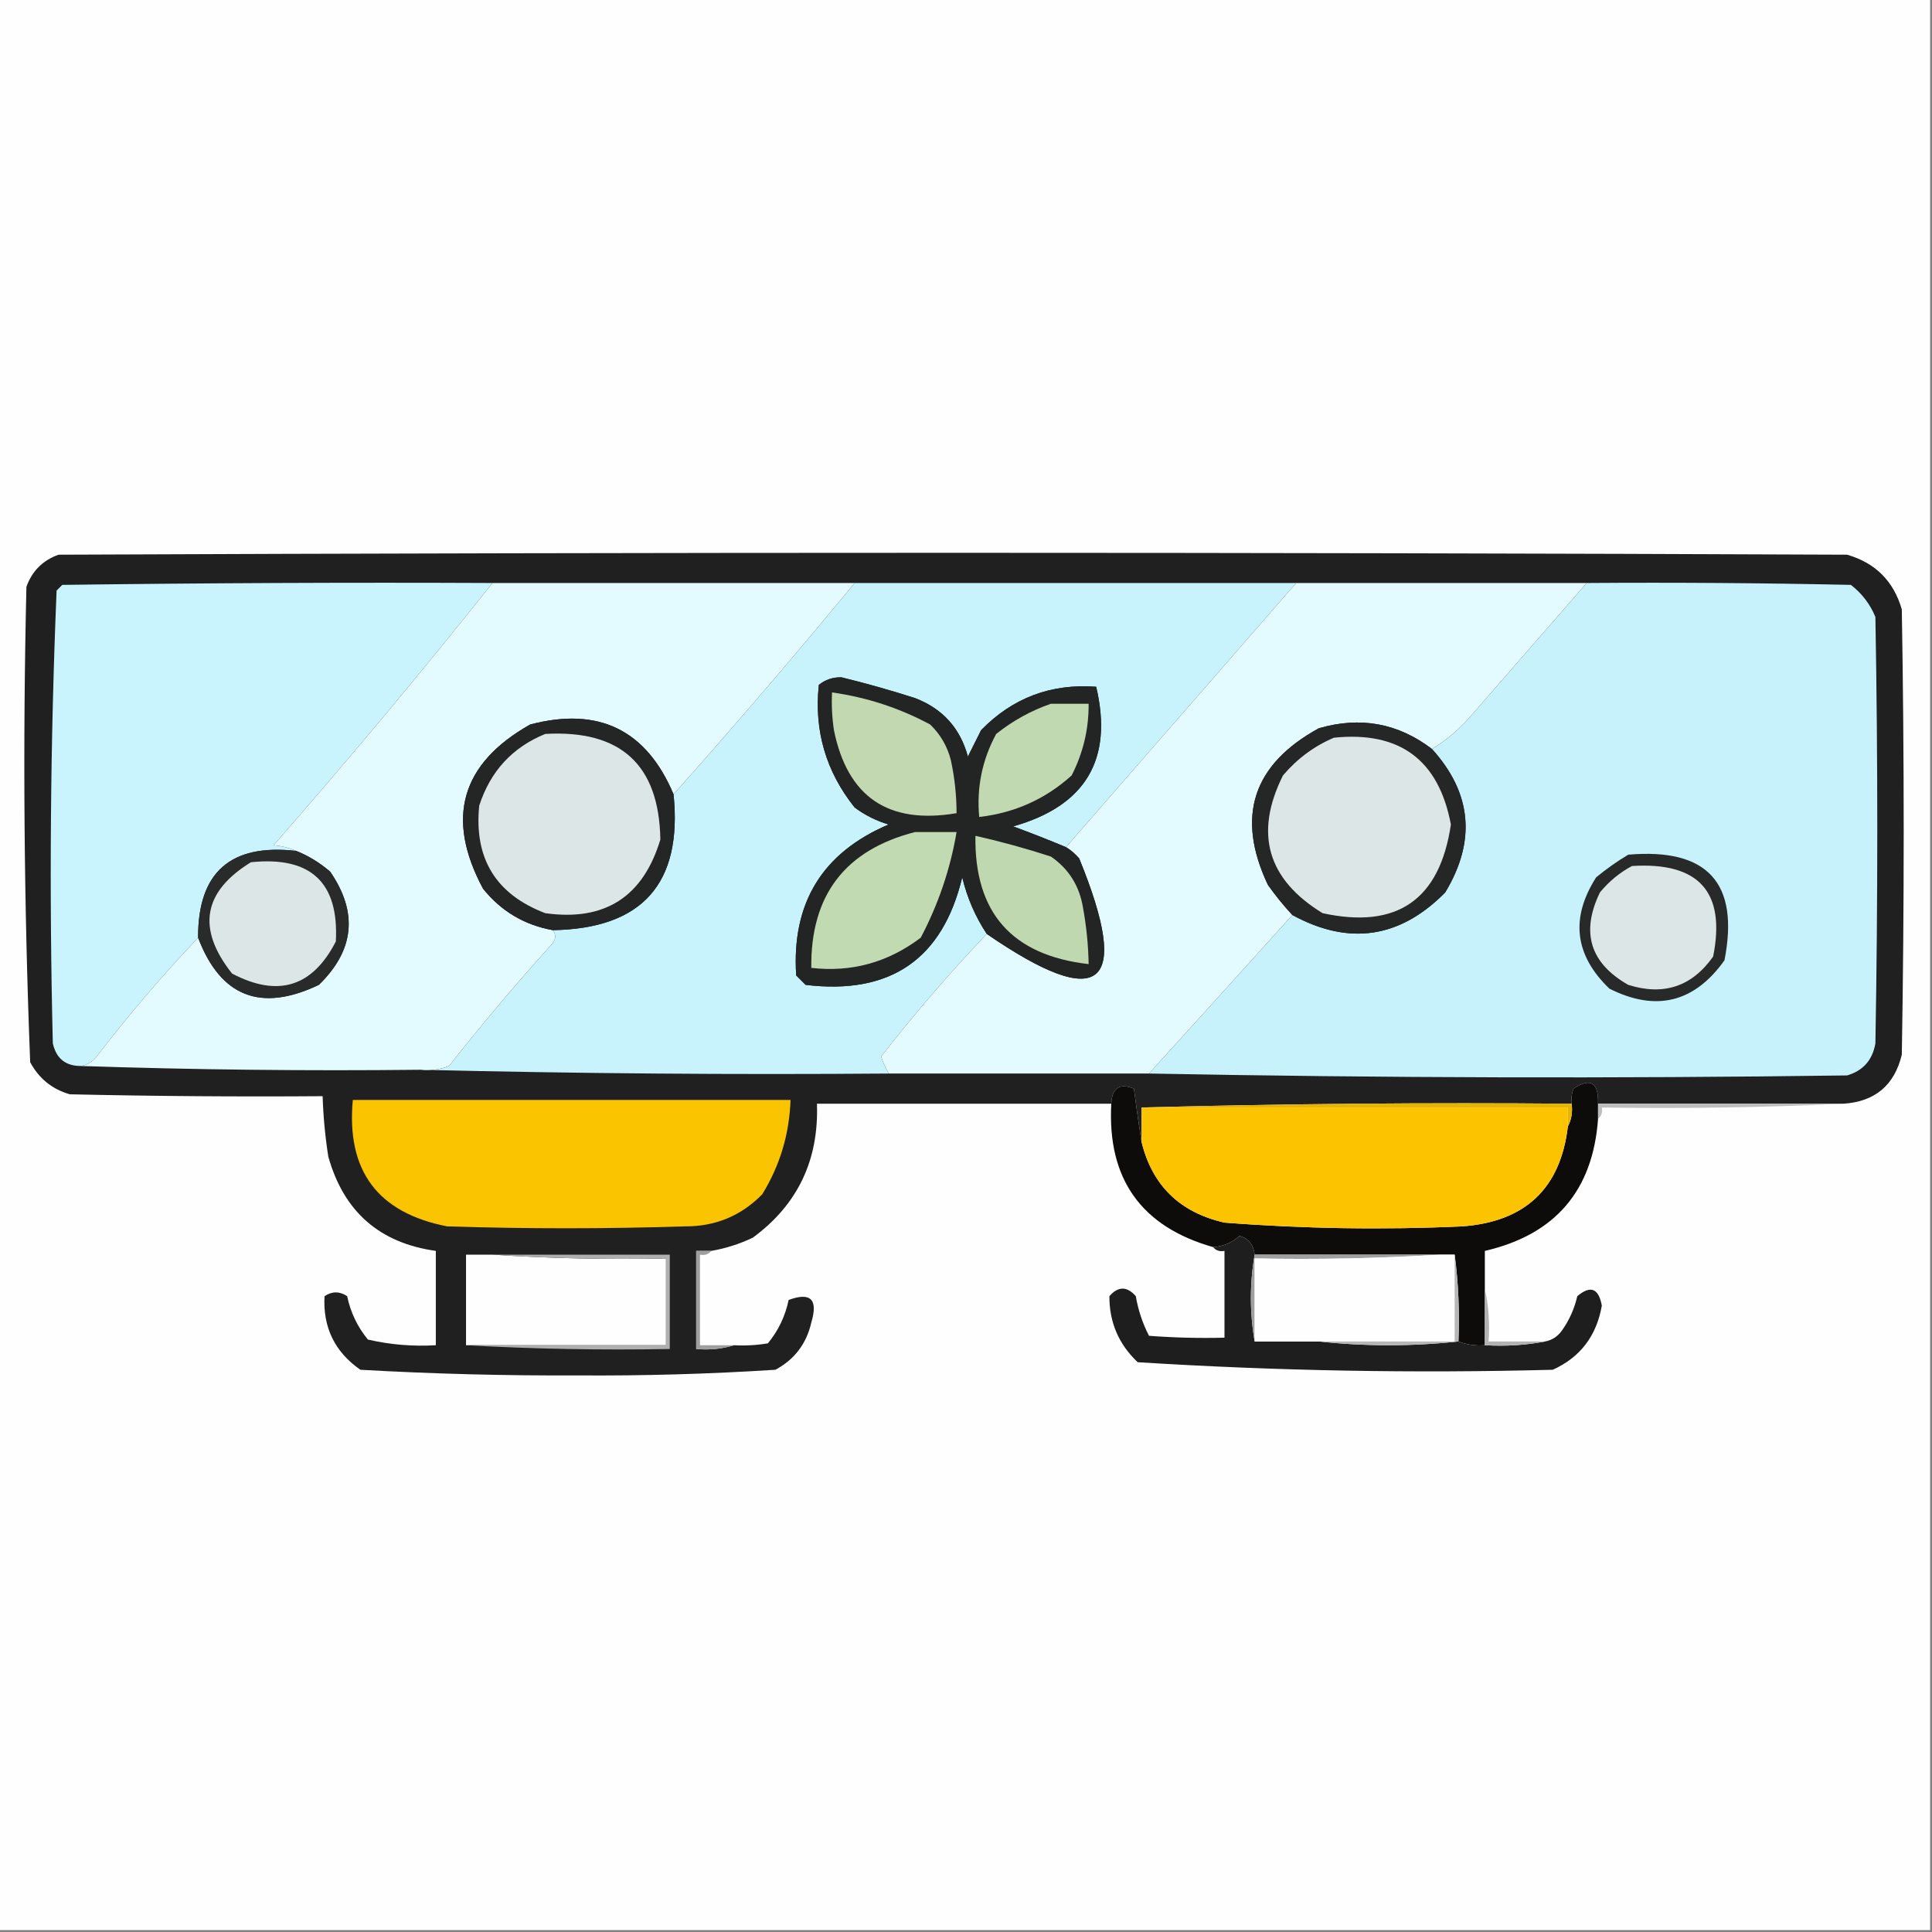
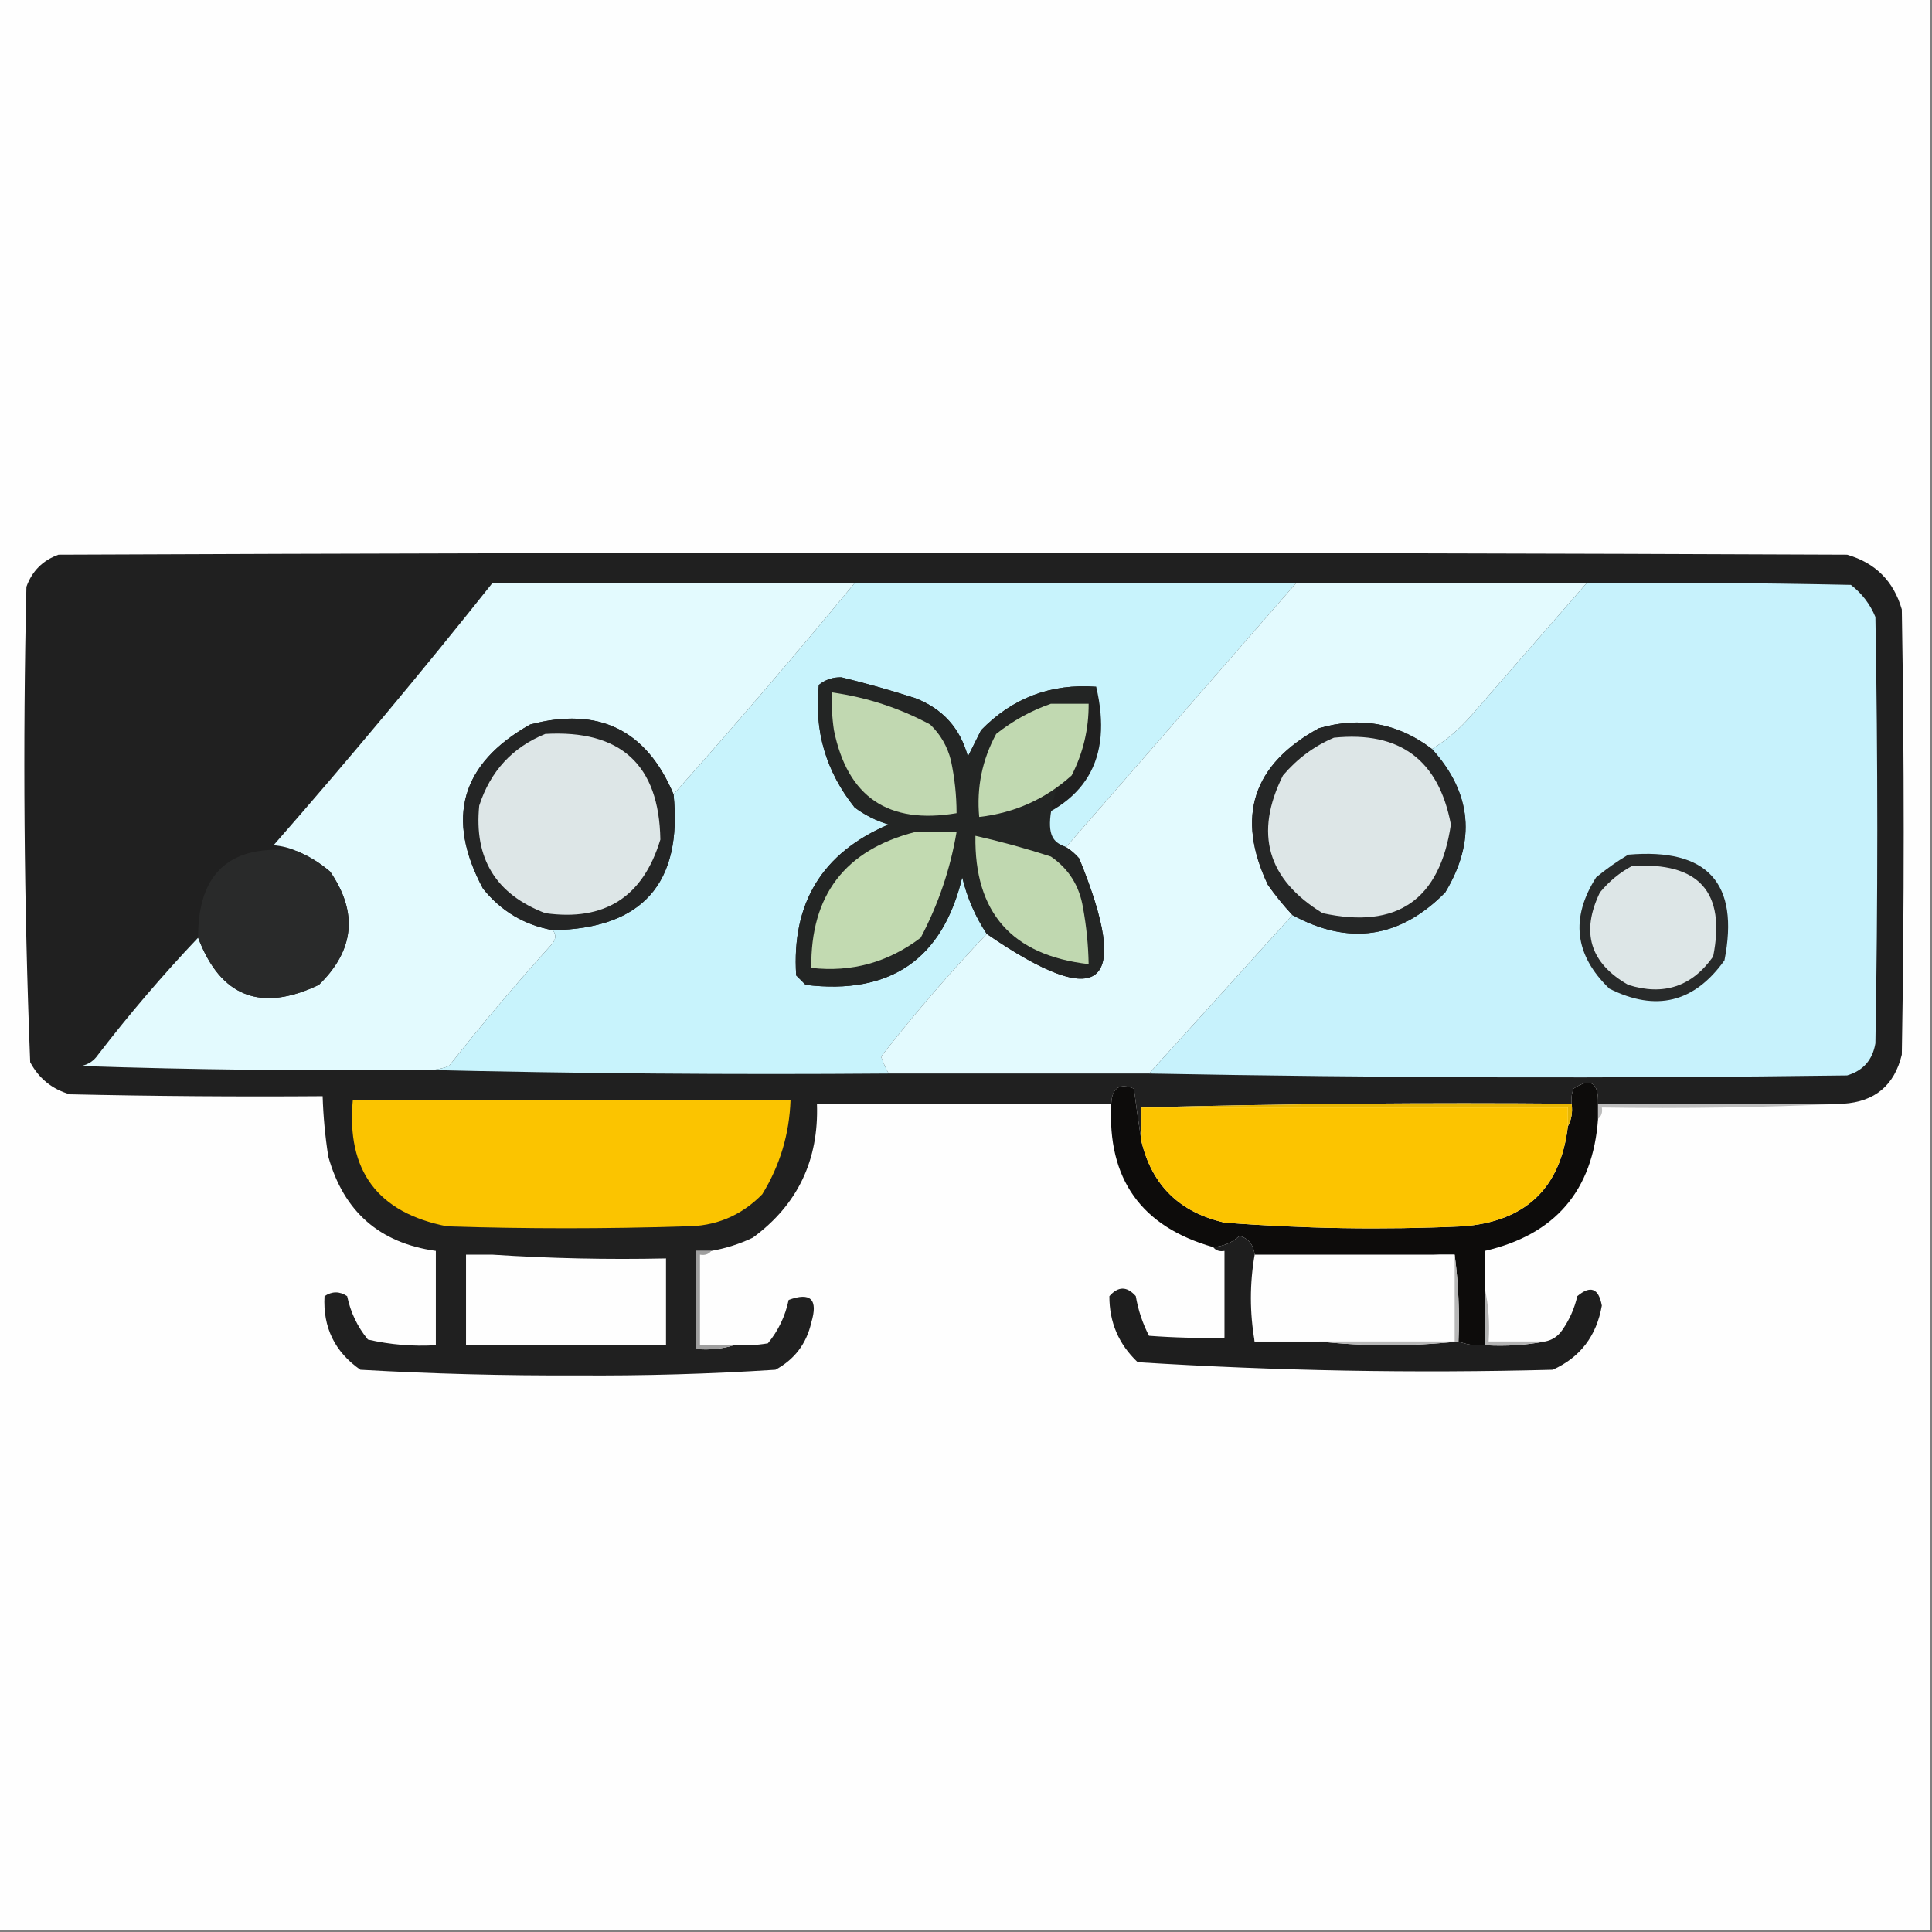
<svg xmlns="http://www.w3.org/2000/svg" version="1.1" width="512px" height="512px" style="shape-rendering:geometricPrecision; text-rendering:geometricPrecision; image-rendering:optimizeQuality; fill-rule:evenodd; clip-rule:evenodd">
  <rect width="100%" height="100%" fill="#808080" stroke="none" />
  <g>
    <path style="opacity:1" fill="#fefefe" d="M -0.5,-0.5 C 170.167,-0.5 340.833,-0.5 511.5,-0.5C 511.5,170.167 511.5,340.833 511.5,511.5C 340.833,511.5 170.167,511.5 -0.5,511.5C -0.5,340.833 -0.5,170.167 -0.5,-0.5 Z" />
  </g>
  <g>
    <path style="opacity:1" fill="#202020" d="M 488.5,292.5 C 466.833,292.5 445.167,292.5 423.5,292.5C 423.675,286.845 421.509,285.512 417,288.5C 416.51,289.793 416.343,291.127 416.5,292.5C 378.33,292.168 340.33,292.501 302.5,293.5C 302.5,296.5 302.5,299.5 302.5,302.5C 301.784,297.966 301.117,293.299 300.5,288.5C 296.699,286.954 294.699,288.287 294.5,292.5C 268.5,292.5 242.5,292.5 216.5,292.5C 217.03,307.459 211.363,319.293 199.5,328C 195.979,329.674 192.313,330.84 188.5,331.5C 187.167,331.5 185.833,331.5 184.5,331.5C 184.5,340.167 184.5,348.833 184.5,357.5C 188.042,357.813 191.375,357.479 194.5,356.5C 197.518,356.665 200.518,356.498 203.5,356C 206.263,352.639 208.097,348.805 209,344.5C 214.848,342.347 216.848,344.347 215,350.5C 213.718,356.113 210.551,360.28 205.5,363C 188.036,364.124 170.536,364.624 153,364.5C 133.811,364.588 114.644,364.088 95.5,363C 88.717,358.268 85.551,351.768 86,343.5C 88,342.167 90,342.167 92,343.5C 92.903,347.805 94.737,351.639 97.5,355C 103.407,356.361 109.407,356.861 115.5,356.5C 115.5,348.167 115.5,339.833 115.5,331.5C 100.581,329.418 91.081,321.084 87,306.5C 86.17,301.192 85.67,295.859 85.5,290.5C 63.164,290.667 40.831,290.5 18.5,290C 13.815,288.65 10.315,285.817 8,281.5C 6.35,239.559 6.017,197.559 7,155.5C 8.5,151.333 11.333,148.5 15.5,147C 173.5,146.333 331.5,146.333 489.5,147C 497,149.167 501.833,154 504,161.5C 504.667,200.833 504.667,240.167 504,279.5C 502.037,287.628 496.871,291.961 488.5,292.5 Z" />
  </g>
  <g>
-     <path style="opacity:1" fill="#c9f4fe" d="M 130.5,154.5 C 111.755,178.086 92.421,201.252 72.5,224C 74.708,224.191 76.708,224.691 78.5,225.5C 61.09,223.511 52.423,231.178 52.5,248.5C 43.157,258.347 34.324,268.681 26,279.5C 24.871,281.141 23.371,282.141 21.5,282.5C 17.403,282.531 14.903,280.531 14,276.5C 13.012,236.416 13.345,196.416 15,156.5C 15.5,156 16,155.5 16.5,155C 54.498,154.5 92.499,154.333 130.5,154.5 Z" />
-   </g>
+     </g>
  <g>
    <path style="opacity:1" fill="#e3fafe" d="M 130.5,154.5 C 162.5,154.5 194.5,154.5 226.5,154.5C 210.845,173.486 194.845,192.153 178.5,210.5C 171.288,193.395 158.621,187.228 140.5,192C 122.167,202.339 118.001,216.839 128,235.5C 132.813,241.487 138.98,245.153 146.5,246.5C 147.501,247.789 147.334,249.122 146,250.5C 136.624,260.874 127.624,271.54 119,282.5C 116.619,283.435 114.119,283.768 111.5,283.5C 81.329,283.831 51.329,283.498 21.5,282.5C 23.371,282.141 24.871,281.141 26,279.5C 34.324,268.681 43.157,258.347 52.5,248.5C 58.451,264.172 69.117,268.338 84.5,261C 93.931,251.829 94.931,241.829 87.5,231C 84.737,228.626 81.737,226.792 78.5,225.5C 76.708,224.691 74.708,224.191 72.5,224C 92.421,201.252 111.755,178.086 130.5,154.5 Z" />
  </g>
  <g>
    <path style="opacity:1" fill="#c8f3fc" d="M 226.5,154.5 C 265.5,154.5 304.5,154.5 343.5,154.5C 323.167,177.833 302.833,201.167 282.5,224.5C 277.902,222.577 273.235,220.743 268.5,219C 287.709,213.567 295.042,201.233 290.5,182C 278.517,181.104 268.35,184.938 260,193.5C 258.829,195.842 257.662,198.176 256.5,200.5C 254.47,192.969 249.803,187.803 242.5,185C 236.045,182.929 229.545,181.095 223,179.5C 220.739,179.439 218.739,180.106 217,181.5C 215.714,193.641 218.881,204.475 226.5,214C 229.226,216.03 232.226,217.53 235.5,218.5C 217.925,225.97 209.759,239.303 211,258.5C 211.833,259.333 212.667,260.167 213.5,261C 235.962,263.708 249.795,254.208 255,232.5C 256.304,237.923 258.47,242.923 261.5,247.5C 251.644,257.858 242.311,268.691 233.5,280C 234.044,281.585 234.711,283.085 235.5,284.5C 193.997,284.832 152.663,284.499 111.5,283.5C 114.119,283.768 116.619,283.435 119,282.5C 127.624,271.54 136.624,260.874 146,250.5C 147.334,249.122 147.501,247.789 146.5,246.5C 170.228,246.105 180.895,234.105 178.5,210.5C 194.845,192.153 210.845,173.486 226.5,154.5 Z" />
  </g>
  <g>
    <path style="opacity:1" fill="#e3fafe" d="M 343.5,154.5 C 369.167,154.5 394.833,154.5 420.5,154.5C 410.341,166.135 400.174,177.802 390,189.5C 386.902,193.107 383.402,196.107 379.5,198.5C 370.498,191.634 360.498,189.801 349.5,193C 331.967,202.598 327.467,216.431 336,234.5C 338.001,237.331 340.167,239.997 342.5,242.5C 329.878,256.492 317.211,270.492 304.5,284.5C 281.5,284.5 258.5,284.5 235.5,284.5C 234.711,283.085 234.044,281.585 233.5,280C 242.311,268.691 251.644,257.858 261.5,247.5C 291.813,268.359 299.98,261.692 286,227.5C 284.961,226.29 283.794,225.29 282.5,224.5C 302.833,201.167 323.167,177.833 343.5,154.5 Z" />
  </g>
  <g>
    <path style="opacity:1" fill="#c7f2fc" d="M 420.5,154.5 C 443.836,154.333 467.169,154.5 490.5,155C 493.433,157.264 495.6,160.098 497,163.5C 497.667,201.167 497.667,238.833 497,276.5C 496.242,280.922 493.742,283.755 489.5,285C 427.665,285.832 365.999,285.665 304.5,284.5C 317.211,270.492 329.878,256.492 342.5,242.5C 357.504,250.666 371.004,248.666 383,236.5C 391.229,222.851 390.062,210.185 379.5,198.5C 383.402,196.107 386.902,193.107 390,189.5C 400.174,177.802 410.341,166.135 420.5,154.5 Z" />
  </g>
  <g>
-     <path style="opacity:1" fill="#232524" d="M 282.5,224.5 C 283.794,225.29 284.961,226.29 286,227.5C 299.98,261.692 291.813,268.359 261.5,247.5C 258.47,242.923 256.304,237.923 255,232.5C 249.795,254.208 235.962,263.708 213.5,261C 212.667,260.167 211.833,259.333 211,258.5C 209.759,239.303 217.925,225.97 235.5,218.5C 232.226,217.53 229.226,216.03 226.5,214C 218.881,204.475 215.714,193.641 217,181.5C 218.739,180.106 220.739,179.439 223,179.5C 229.545,181.095 236.045,182.929 242.5,185C 249.803,187.803 254.47,192.969 256.5,200.5C 257.662,198.176 258.829,195.842 260,193.5C 268.35,184.938 278.517,181.104 290.5,182C 295.042,201.233 287.709,213.567 268.5,219C 273.235,220.743 277.902,222.577 282.5,224.5 Z" />
+     <path style="opacity:1" fill="#232524" d="M 282.5,224.5 C 283.794,225.29 284.961,226.29 286,227.5C 299.98,261.692 291.813,268.359 261.5,247.5C 258.47,242.923 256.304,237.923 255,232.5C 249.795,254.208 235.962,263.708 213.5,261C 212.667,260.167 211.833,259.333 211,258.5C 209.759,239.303 217.925,225.97 235.5,218.5C 232.226,217.53 229.226,216.03 226.5,214C 218.881,204.475 215.714,193.641 217,181.5C 218.739,180.106 220.739,179.439 223,179.5C 229.545,181.095 236.045,182.929 242.5,185C 249.803,187.803 254.47,192.969 256.5,200.5C 257.662,198.176 258.829,195.842 260,193.5C 268.35,184.938 278.517,181.104 290.5,182C 273.235,220.743 277.902,222.577 282.5,224.5 Z" />
  </g>
  <g>
    <path style="opacity:1" fill="#c1d8b1" d="M 220.5,183.5 C 229.699,184.798 238.365,187.631 246.5,192C 249.231,194.626 251.064,197.793 252,201.5C 252.994,206.118 253.494,210.785 253.5,215.5C 235.429,218.566 224.595,211.233 221,193.5C 220.502,190.183 220.335,186.85 220.5,183.5 Z" />
  </g>
  <g>
    <path style="opacity:1" fill="#c1d9b1" d="M 278.5,186.5 C 281.833,186.5 285.167,186.5 288.5,186.5C 288.551,193.184 287.051,199.517 284,205.5C 277.054,211.765 268.887,215.432 259.5,216.5C 258.783,208.702 260.283,201.369 264,194.5C 268.44,190.977 273.273,188.311 278.5,186.5 Z" />
  </g>
  <g>
    <path style="opacity:1" fill="#242525" d="M 178.5,210.5 C 180.895,234.105 170.228,246.105 146.5,246.5C 138.98,245.153 132.813,241.487 128,235.5C 118.001,216.839 122.167,202.339 140.5,192C 158.621,187.228 171.288,193.395 178.5,210.5 Z" />
  </g>
  <g>
    <path style="opacity:1" fill="#252626" d="M 379.5,198.5 C 390.062,210.185 391.229,222.851 383,236.5C 371.004,248.666 357.504,250.666 342.5,242.5C 340.167,239.997 338.001,237.331 336,234.5C 327.467,216.431 331.967,202.598 349.5,193C 360.498,189.801 370.498,191.634 379.5,198.5 Z" />
  </g>
  <g>
    <path style="opacity:1" fill="#dde6e7" d="M 144.5,194.5 C 164.519,193.359 174.686,202.692 175,222.5C 170.405,237.714 160.239,244.214 144.5,242C 131.419,237.013 125.586,227.513 127,213.5C 129.955,204.383 135.789,198.05 144.5,194.5 Z" />
  </g>
  <g>
    <path style="opacity:1" fill="#dde6e7" d="M 353.5,195.5 C 370.938,193.709 381.272,201.376 384.5,218.5C 381.559,238.471 370.225,246.304 350.5,242C 335.839,233.018 332.339,220.851 340,205.5C 343.802,201.037 348.302,197.703 353.5,195.5 Z" />
  </g>
  <g>
    <path style="opacity:1" fill="#c2dab1" d="M 242.5,220.5 C 246.167,220.5 249.833,220.5 253.5,220.5C 251.835,230.327 248.669,239.661 244,248.5C 235.348,255.054 225.681,257.72 215,256.5C 214.781,237.252 223.947,225.252 242.5,220.5 Z" />
  </g>
  <g>
    <path style="opacity:1" fill="#c0d8b0" d="M 258.5,221.5 C 265.236,223.018 271.902,224.851 278.5,227C 283.209,230.237 286.042,234.737 287,240.5C 287.912,245.464 288.412,250.464 288.5,255.5C 268.168,253.173 258.168,241.84 258.5,221.5 Z" />
  </g>
  <g>
    <path style="opacity:1" fill="#292a2a" d="M 78.5,225.5 C 81.737,226.792 84.737,228.626 87.5,231C 94.931,241.829 93.931,251.829 84.5,261C 69.117,268.338 58.451,264.172 52.5,248.5C 52.423,231.178 61.09,223.511 78.5,225.5 Z" />
  </g>
  <g>
    <path style="opacity:1" fill="#282a2a" d="M 431.5,226.5 C 452.525,224.685 461.025,234.018 457,254.5C 449.008,265.706 438.841,268.206 426.5,262C 417.274,253.122 416.107,243.289 423,232.5C 425.736,230.248 428.569,228.248 431.5,226.5 Z" />
  </g>
  <g>
-     <path style="opacity:1" fill="#dde6e6" d="M 66.5,228.5 C 82.35,226.855 89.85,233.855 89,249.5C 82.807,261.563 73.64,264.396 61.5,258C 52.1,246.163 53.767,236.33 66.5,228.5 Z" />
-   </g>
+     </g>
  <g>
    <path style="opacity:1" fill="#dde6e7" d="M 432.5,229.5 C 450.244,228.398 457.411,236.398 454,253.5C 448.378,261.451 440.878,263.951 431.5,261C 421.377,255.237 418.877,247.071 424,236.5C 426.441,233.546 429.275,231.213 432.5,229.5 Z" />
  </g>
  <g>
    <path style="opacity:1" fill="#0d0c0b" d="M 423.5,292.5 C 423.5,293.833 423.5,295.167 423.5,296.5C 422.134,315.534 412.134,327.201 393.5,331.5C 393.5,334.833 393.5,338.167 393.5,341.5C 393.5,346.5 393.5,351.5 393.5,356.5C 391.05,356.702 388.717,356.369 386.5,355.5C 386.825,347.648 386.492,339.982 385.5,332.5C 384.167,332.5 382.833,332.5 381.5,332.5C 365.167,332.5 348.833,332.5 332.5,332.5C 332.212,329.896 330.878,328.23 328.5,327.5C 326.573,329.293 324.239,330.293 321.5,330.5C 302.421,325.076 293.421,312.409 294.5,292.5C 294.699,288.287 296.699,286.954 300.5,288.5C 301.117,293.299 301.784,297.966 302.5,302.5C 305.3,314.132 312.633,321.298 324.5,324C 345.449,325.621 366.449,325.954 387.5,325C 404.22,323.777 413.553,314.943 415.5,298.5C 416.461,296.735 416.795,294.735 416.5,292.5C 416.343,291.127 416.51,289.793 417,288.5C 421.509,285.512 423.675,286.845 423.5,292.5 Z" />
  </g>
  <g>
    <path style="opacity:1" fill="#fbc400" d="M 93.5,291.5 C 132.167,291.5 170.833,291.5 209.5,291.5C 209.197,300.535 206.697,308.869 202,316.5C 196.397,322.216 189.564,325.049 181.5,325C 160.5,325.667 139.5,325.667 118.5,325C 100.091,321.417 91.758,310.25 93.5,291.5 Z" />
  </g>
  <g>
    <path style="opacity:1" fill="#e6b503" d="M 302.5,293.5 C 340.33,292.501 378.33,292.168 416.5,292.5C 416.795,294.735 416.461,296.735 415.5,298.5C 415.5,296.833 415.5,295.167 415.5,293.5C 377.833,293.5 340.167,293.5 302.5,293.5 Z" />
  </g>
  <g>
    <path style="opacity:1" fill="#bdbdbd" d="M 423.5,292.5 C 445.167,292.5 466.833,292.5 488.5,292.5C 467.34,293.497 446.007,293.831 424.5,293.5C 424.737,294.791 424.404,295.791 423.5,296.5C 423.5,295.167 423.5,293.833 423.5,292.5 Z" />
  </g>
  <g>
    <path style="opacity:1" fill="#fcc400" d="M 302.5,293.5 C 340.167,293.5 377.833,293.5 415.5,293.5C 415.5,295.167 415.5,296.833 415.5,298.5C 413.553,314.943 404.22,323.777 387.5,325C 366.449,325.954 345.449,325.621 324.5,324C 312.633,321.298 305.3,314.132 302.5,302.5C 302.5,299.5 302.5,296.5 302.5,293.5 Z" />
  </g>
  <g>
    <path style="opacity:1" fill="#1e1e1e" d="M 332.5,332.5 C 331.167,340.167 331.167,347.833 332.5,355.5C 338.167,355.5 343.833,355.5 349.5,355.5C 361.833,356.833 374.167,356.833 386.5,355.5C 388.717,356.369 391.05,356.702 393.5,356.5C 399.026,356.821 404.36,356.488 409.5,355.5C 411.371,355.141 412.871,354.141 414,352.5C 415.908,349.785 417.241,346.785 418,343.5C 421.491,340.554 423.658,341.388 424.5,346C 423.096,354.052 418.763,359.718 411.5,363C 374.801,363.967 338.135,363.3 301.5,361C 296.472,356.25 293.972,350.417 294,343.5C 296.333,340.833 298.667,340.833 301,343.5C 301.633,347.209 302.8,350.709 304.5,354C 311.158,354.5 317.825,354.666 324.5,354.5C 324.5,346.833 324.5,339.167 324.5,331.5C 323.209,331.737 322.209,331.404 321.5,330.5C 324.239,330.293 326.573,329.293 328.5,327.5C 330.878,328.23 332.212,329.896 332.5,332.5 Z" />
  </g>
  <g>
-     <path style="opacity:1" fill="#a0a0a0" d="M 332.5,332.5 C 348.833,332.5 365.167,332.5 381.5,332.5C 365.342,333.496 349.009,333.83 332.5,333.5C 332.5,340.833 332.5,348.167 332.5,355.5C 331.167,347.833 331.167,340.167 332.5,332.5 Z" />
-   </g>
+     </g>
  <g>
    <path style="opacity:1" fill="#fefefe" d="M 130.5,332.5 C 145.658,333.496 160.991,333.83 176.5,333.5C 176.5,341.167 176.5,348.833 176.5,356.5C 158.833,356.5 141.167,356.5 123.5,356.5C 123.5,348.5 123.5,340.5 123.5,332.5C 125.833,332.5 128.167,332.5 130.5,332.5 Z" />
  </g>
  <g>
    <path style="opacity:1" fill="#fefefe" d="M 381.5,332.5 C 382.833,332.5 384.167,332.5 385.5,332.5C 385.5,340.167 385.5,347.833 385.5,355.5C 373.5,355.5 361.5,355.5 349.5,355.5C 343.833,355.5 338.167,355.5 332.5,355.5C 332.5,348.167 332.5,340.833 332.5,333.5C 349.009,333.83 365.342,333.496 381.5,332.5 Z" />
  </g>
  <g>
    <path style="opacity:1" fill="#9f9f9f" d="M 188.5,331.5 C 187.791,332.404 186.791,332.737 185.5,332.5C 185.5,340.5 185.5,348.5 185.5,356.5C 188.5,356.5 191.5,356.5 194.5,356.5C 191.375,357.479 188.042,357.813 184.5,357.5C 184.5,348.833 184.5,340.167 184.5,331.5C 185.833,331.5 187.167,331.5 188.5,331.5 Z" />
  </g>
  <g>
    <path style="opacity:1" fill="#b7b7b7" d="M 385.5,332.5 C 386.492,339.982 386.825,347.648 386.5,355.5C 374.167,356.833 361.833,356.833 349.5,355.5C 361.5,355.5 373.5,355.5 385.5,355.5C 385.5,347.833 385.5,340.167 385.5,332.5 Z" />
  </g>
  <g>
    <path style="opacity:1" fill="#b3b3b3" d="M 393.5,341.5 C 394.486,345.97 394.819,350.637 394.5,355.5C 399.5,355.5 404.5,355.5 409.5,355.5C 404.36,356.488 399.026,356.821 393.5,356.5C 393.5,351.5 393.5,346.5 393.5,341.5 Z" />
  </g>
  <g>
-     <path style="opacity:1" fill="#afafaf" d="M 130.5,332.5 C 146.167,332.5 161.833,332.5 177.5,332.5C 177.5,340.833 177.5,349.167 177.5,357.5C 159.326,357.83 141.326,357.497 123.5,356.5C 141.167,356.5 158.833,356.5 176.5,356.5C 176.5,348.833 176.5,341.167 176.5,333.5C 160.991,333.83 145.658,333.496 130.5,332.5 Z" />
-   </g>
+     </g>
</svg>